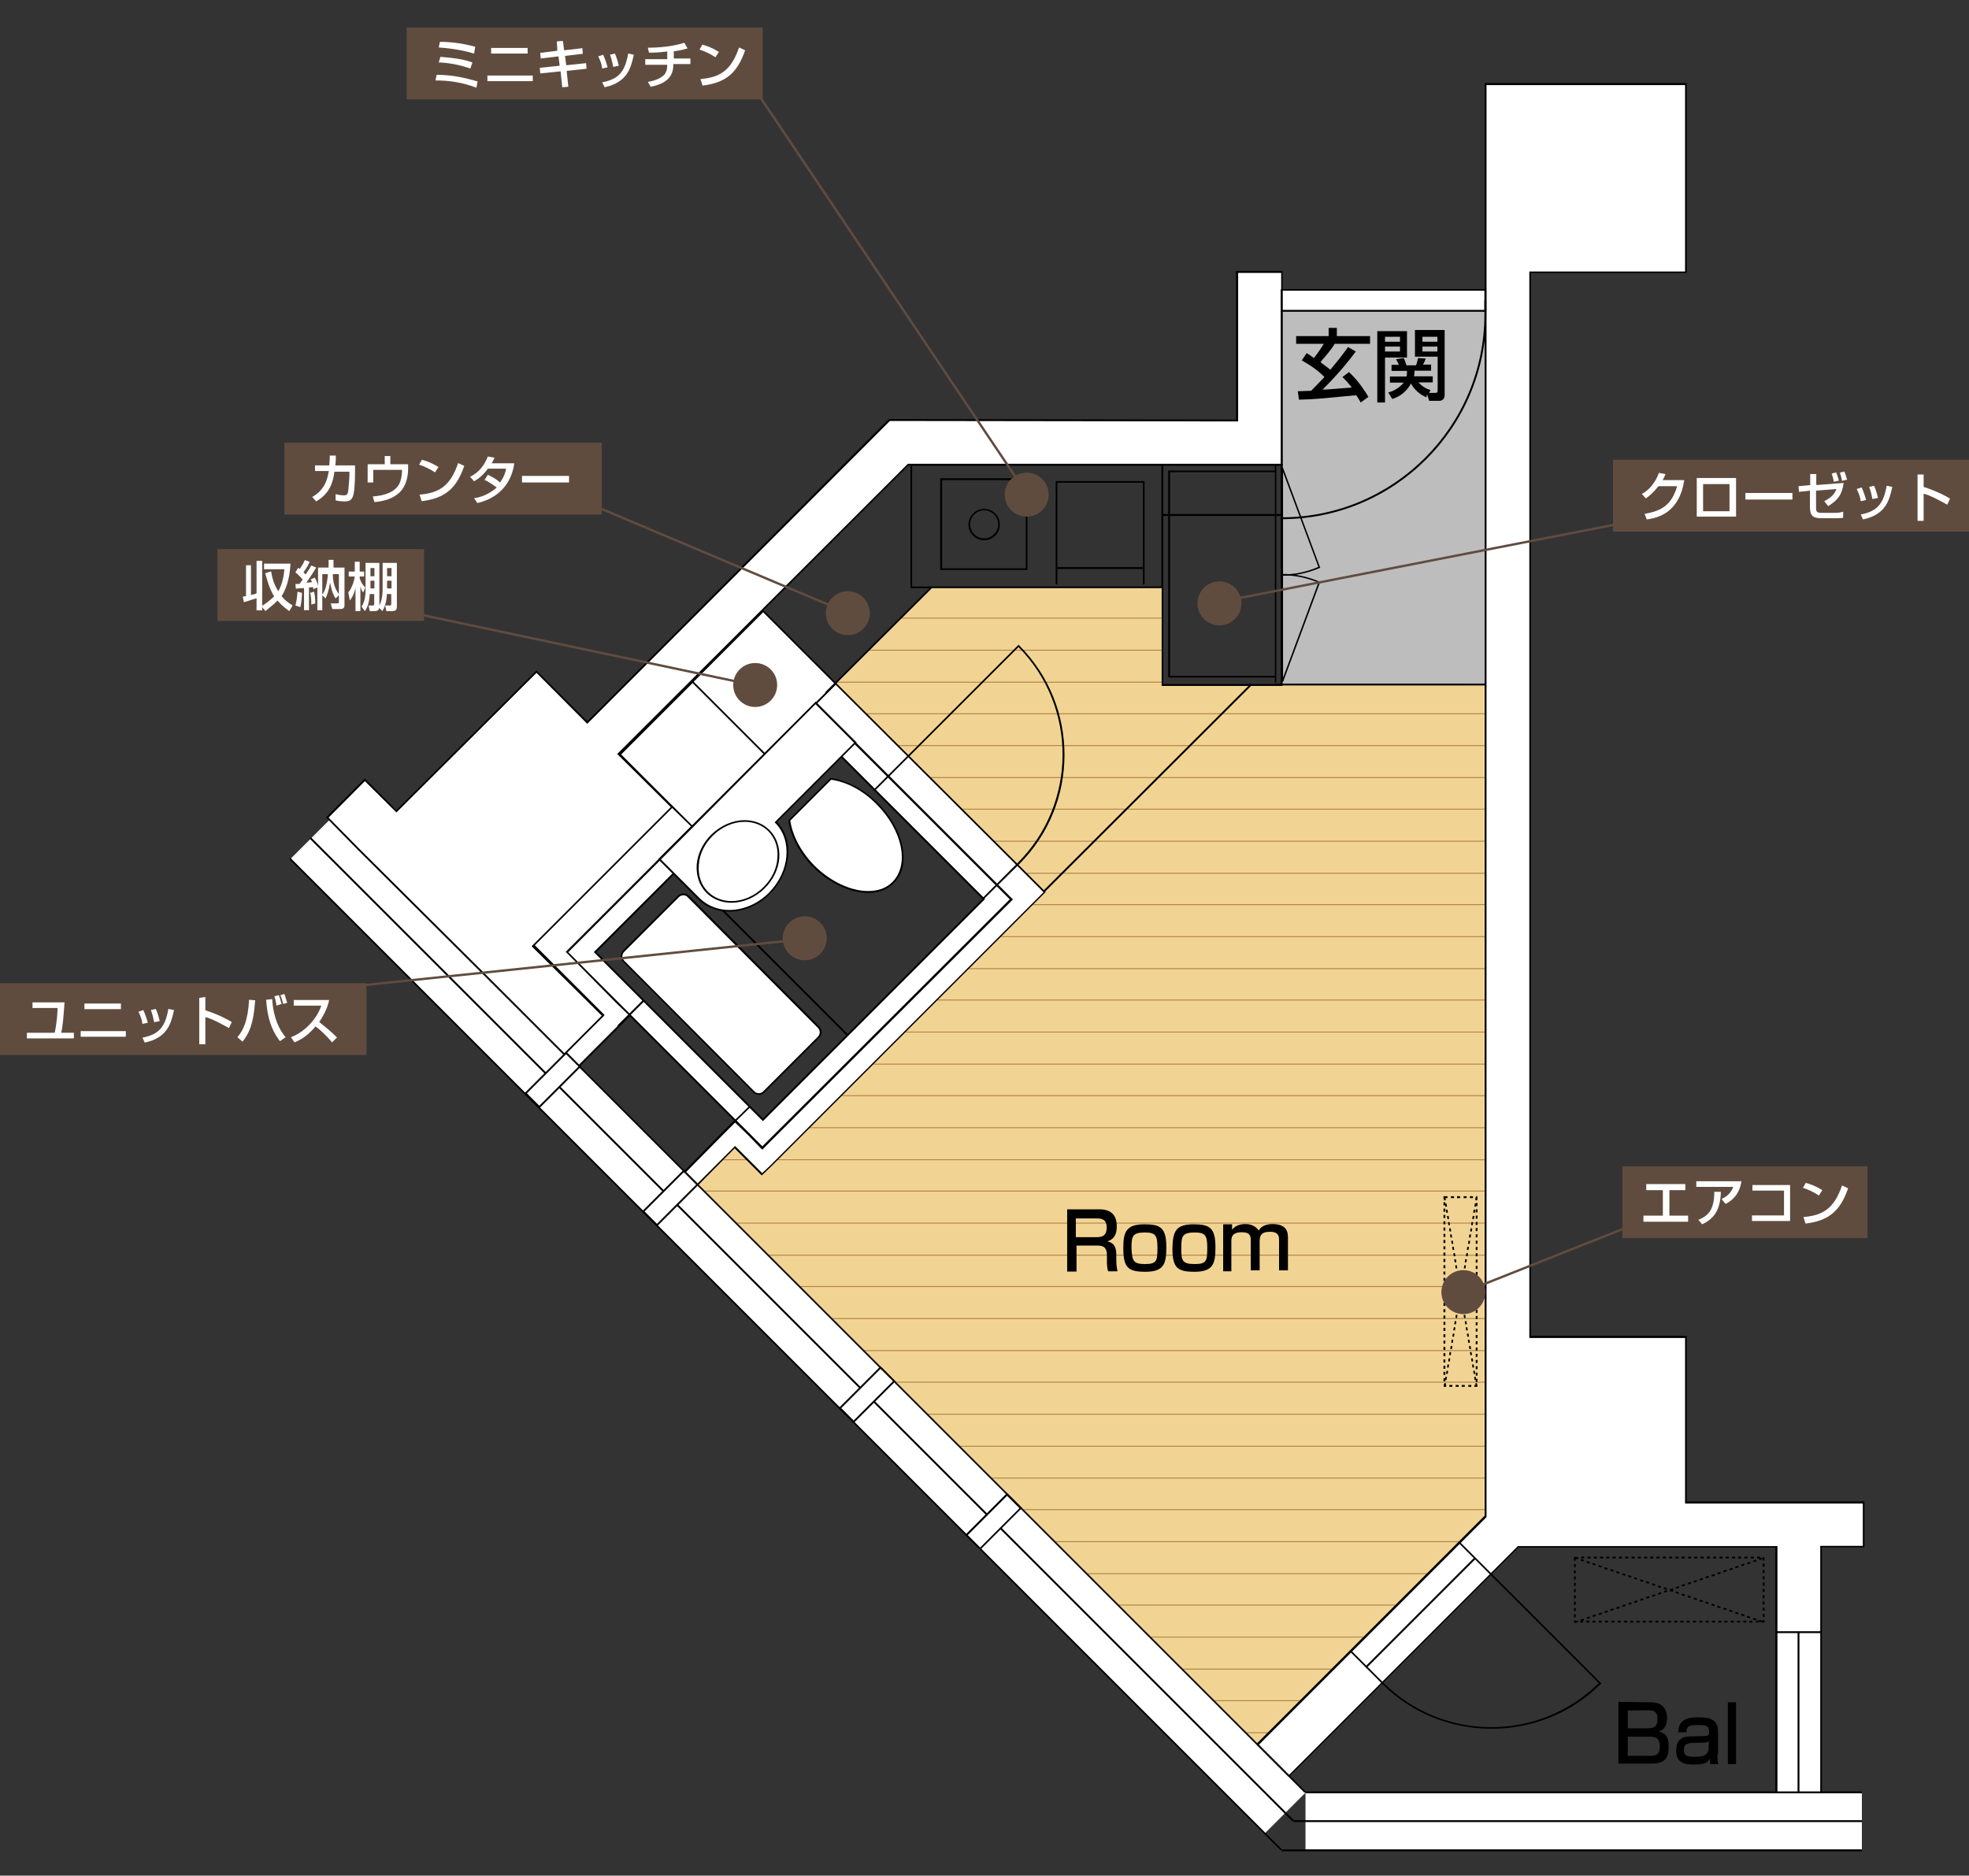
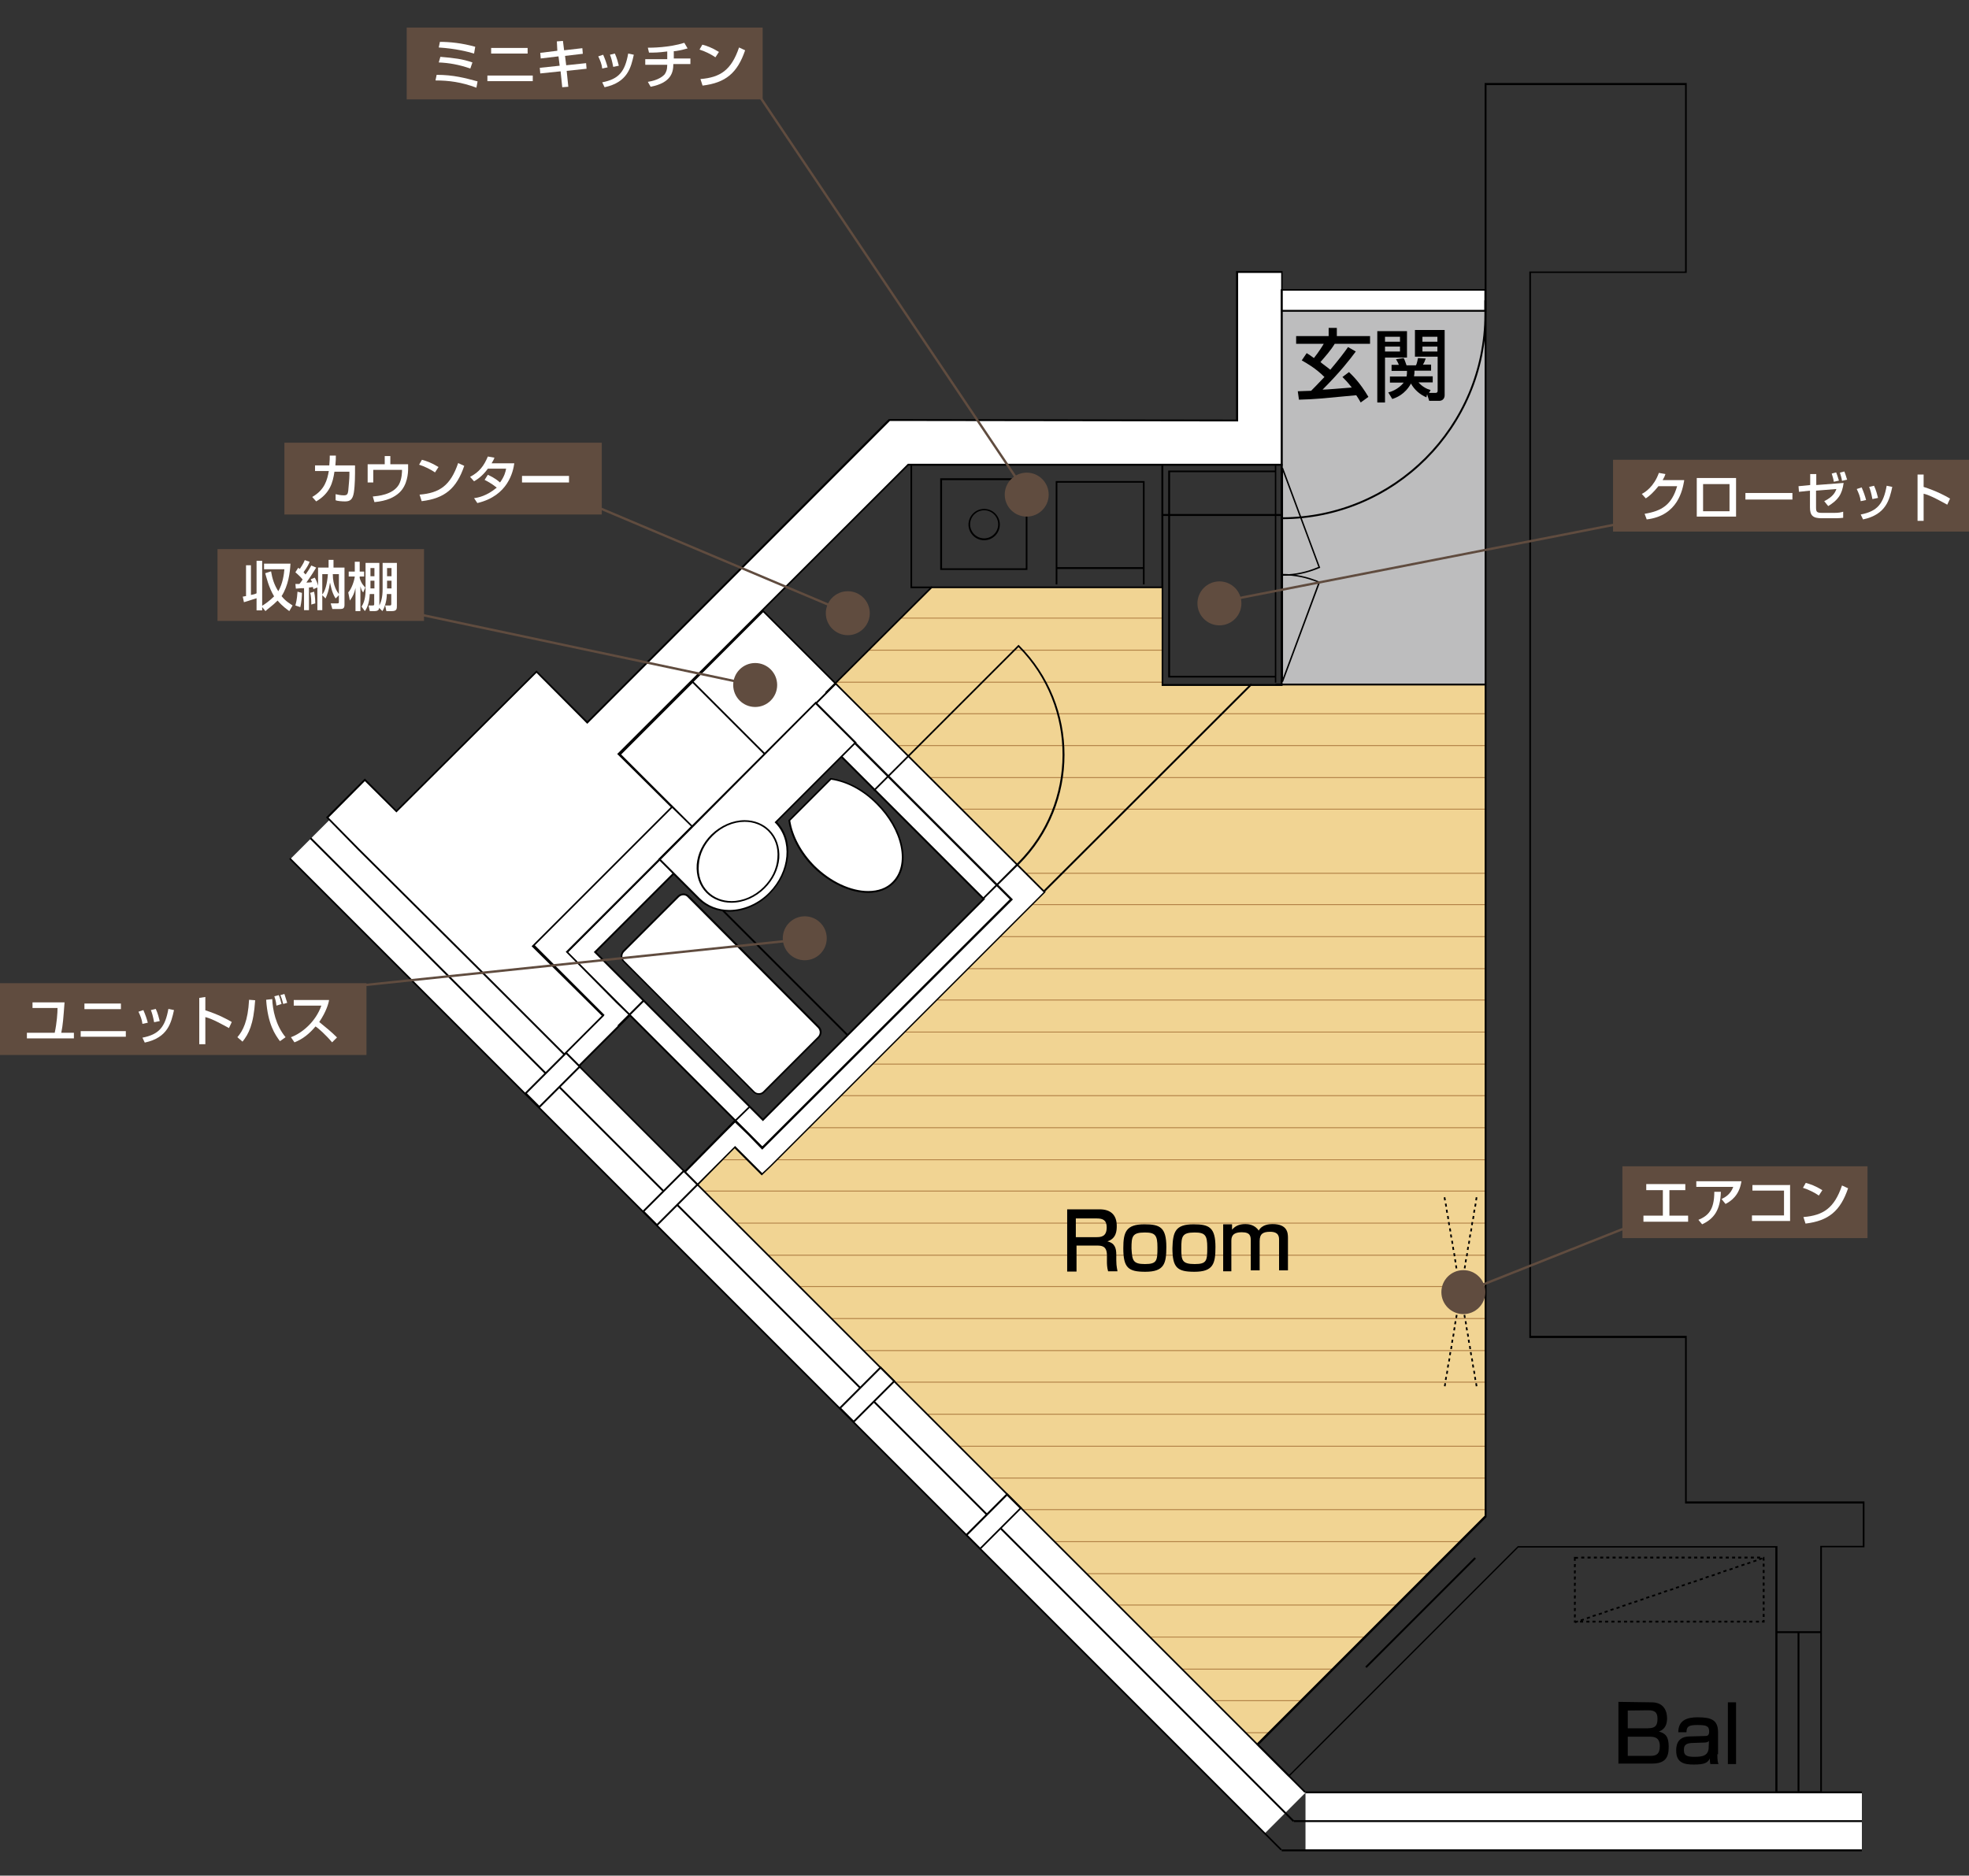
<svg xmlns="http://www.w3.org/2000/svg" xmlns:xlink="http://www.w3.org/1999/xlink" version="1.1" id="図面_x5F_01" x="0px" y="0px" viewBox="0 193.6 841.9 802" enable-background="new 0 193.6 841.9 802" xml:space="preserve">
  <rect x="0" y="193.6" width="841.9" height="802" fill="#333333" stroke="none" />
  <g>
    <g>
      <g>
        <rect x="548" y="326.5" fill="#BDBDBE" width="87.1" height="159.8" />
        <polygon fill="#F1D493" points="357.3,485.8 398.9,444.5 497.1,444.5 497.1,486.3 635.1,486.3 635.1,842 537.7,939.4      298.3,700.1 314.4,684.3 325.9,695.9 446.6,575.2    " />
        <g>
          <g>
            <g>
              <g>
                <defs>
                  <polygon id="SVGID_1_" points="357.3,486 398.9,444.5 497.1,444.5 497.1,486.5 635.1,486.5 635.1,842 537.7,939.7           298.3,700.3 314.4,684.5 325.9,696.1 446.6,575.2         " />
                </defs>
                <clipPath id="SVGID_2_">
                  <use xlink:href="#SVGID_1_" overflow="visible" />
                </clipPath>
                <g clip-path="url(#SVGID_2_)">
                  <rect x="94.6" y="444" fill="#B28247" width="661.8" height="0.4" />
                  <rect x="94.6" y="457.7" fill="#B28247" width="661.8" height="0.4" />
                  <rect x="94.6" y="471.4" fill="#B28247" width="661.8" height="0.4" />
                  <rect x="94.6" y="485.1" fill="#B28247" width="661.8" height="0.4" />
                  <rect x="94.6" y="498.6" fill="#B28247" width="661.8" height="0.4" />
                  <rect x="94.6" y="512.2" fill="#B28247" width="661.8" height="0.4" />
                  <rect x="94.6" y="525.9" fill="#B28247" width="661.8" height="0.4" />
                  <rect x="94.6" y="539.4" fill="#B28247" width="661.8" height="0.4" />
-                   <rect x="94.6" y="553.1" fill="#B28247" width="661.8" height="0.4" />
                  <rect x="94.6" y="566.8" fill="#B28247" width="661.8" height="0.4" />
                  <rect x="94.6" y="580.2" fill="#B28247" width="661.8" height="0.4" />
                  <rect x="94.6" y="593.9" fill="#B28247" width="661.8" height="0.4" />
                  <rect x="94.6" y="607.6" fill="#B28247" width="661.8" height="0.4" />
                  <rect x="94.6" y="621" fill="#B28247" width="661.8" height="0.4" />
                  <rect x="94.6" y="634.7" fill="#B28247" width="661.8" height="0.4" />
                  <rect x="94.6" y="648.4" fill="#B28247" width="661.8" height="0.4" />
                  <rect x="94.6" y="661.9" fill="#B28247" width="661.8" height="0.4" />
                  <rect x="94.6" y="675.6" fill="#B28247" width="661.8" height="0.4" />
                  <rect x="94.6" y="689.3" fill="#B28247" width="661.8" height="0.4" />
                  <rect x="94.6" y="702.7" fill="#B28247" width="661.8" height="0.4" />
                  <rect x="94.6" y="716.4" fill="#B28247" width="661.8" height="0.4" />
                  <rect x="94.6" y="730.1" fill="#B28247" width="661.8" height="0.4" />
                  <rect x="94.6" y="743.5" fill="#B28247" width="661.8" height="0.4" />
                </g>
              </g>
            </g>
          </g>
          <g>
            <g>
              <g>
                <defs>
                  <polygon id="SVGID_3_" points="357.3,486 398.9,444.5 497.1,444.5 497.1,486.5 635.1,486.5 635.1,842 537.7,939.7           298.3,700.3 314.4,684.5 325.9,696.1 446.6,575.2         " />
                </defs>
                <clipPath id="SVGID_4_">
                  <use xlink:href="#SVGID_3_" overflow="visible" />
                </clipPath>
                <g clip-path="url(#SVGID_4_)">
                  <rect x="94.6" y="757.2" fill="#B28247" width="661.8" height="0.4" />
                  <rect x="94.6" y="770.9" fill="#B28247" width="661.8" height="0.4" />
                  <rect x="94.6" y="784.4" fill="#B28247" width="661.8" height="0.4" />
                  <rect x="94.6" y="798.1" fill="#B28247" width="661.8" height="0.4" />
                  <rect x="94.6" y="811.8" fill="#B28247" width="661.8" height="0.4" />
                  <rect x="94.6" y="825.4" fill="#B28247" width="661.8" height="0.4" />
                  <rect x="94.6" y="838.9" fill="#B28247" width="661.8" height="0.4" />
                  <rect x="94.6" y="852.6" fill="#B28247" width="661.8" height="0.4" />
                  <rect x="94.6" y="866.3" fill="#B28247" width="661.8" height="0.4" />
                  <rect x="94.6" y="879.7" fill="#B28247" width="661.8" height="0.4" />
                  <rect x="94.6" y="893.4" fill="#B28247" width="661.8" height="0.4" />
                  <rect x="94.6" y="907.1" fill="#B28247" width="661.8" height="0.4" />
                  <rect x="94.6" y="920.6" fill="#B28247" width="661.8" height="0.4" />
                  <rect x="94.6" y="934.3" fill="#B28247" width="661.8" height="0.4" />
                  <rect x="94.6" y="947.9" fill="#B28247" width="661.8" height="0.4" />
                  <rect x="94.6" y="961.4" fill="#B28247" width="661.8" height="0.4" />
                  <rect x="94.6" y="975.1" fill="#B28247" width="661.8" height="0.4" />
                  <rect x="94.6" y="988.8" fill="#B28247" width="661.8" height="0.4" />
                  <rect x="94.6" y="1002.2" fill="#B28247" width="661.8" height="0.4" />
                  <rect x="94.6" y="1015.9" fill="#B28247" width="661.8" height="0.4" />
                  <rect x="94.6" y="1029.6" fill="#B28247" width="661.8" height="0.4" />
                  <rect x="94.6" y="1043.1" fill="#B28247" width="661.8" height="0.4" />
                </g>
              </g>
            </g>
          </g>
        </g>
        <g>
          <rect x="46.5" y="748.2" transform="matrix(-0.707 -0.707 0.707 -0.707 44.701 1539.388)" fill="#FFFFFF" width="589.3" height="24.5" />
          <rect x="55.3" y="751.2" transform="matrix(-0.707 -0.707 0.707 -0.707 65.753 1530.337)" width="589.3" height="0.7" />
          <rect x="45.8" y="761.6" transform="matrix(-0.707 -0.707 0.707 -0.707 46.744 1543.445)" width="594.5" height="0.8" />
          <rect x="36.3" y="772.3" transform="matrix(-0.707 -0.707 0.707 -0.707 27.25 1556.527)" width="599.6" height="0.7" />
        </g>
        <g>
          <rect x="558.2" y="960" fill="#FFFFFF" width="237.9" height="24.5" />
          <rect x="558.2" y="959.6" width="237.9" height="0.8" />
          <rect x="553.2" y="971.9" width="242.9" height="0.8" />
          <rect x="548" y="984.4" width="248.1" height="0.8" />
        </g>
        <g>
          <rect x="274.4" y="701.6" transform="matrix(0.707 -0.707 0.707 0.707 -415.055 409.346)" fill="#FFFFFF" width="24.5" height="8.3" />
          <path d="M280.9,718l-6.4-6.4l17.9-17.9l6.4,6.4L280.9,718z M275.6,711.6l5.3,5.3l16.8-16.8l-5.3-5.3L275.6,711.6z" />
        </g>
        <g>
          <rect x="358.5" y="785.8" transform="matrix(0.707 -0.707 0.707 0.707 -449.999 493.514)" fill="#FFFFFF" width="24.5" height="8.3" />
          <path d="M365,802.1l-6.4-6.4l17.9-17.9l6.4,6.4L365,802.1z M359.7,795.7l5.3,5.3l16.8-16.8l-5.3-5.3L359.7,795.7z" />
        </g>
        <g>
          <rect x="412.6" y="840" transform="matrix(0.707 -0.707 0.707 0.707 -472.489 547.764)" fill="#FFFFFF" width="24.5" height="8.3" />
          <path d="M419.1,856.3l-6.4-6.4l17.9-17.9l6.4,6.4L419.1,856.3z M413.8,850l5.3,5.3l16.8-16.8l-5.3-5.3L413.8,850z" />
        </g>
        <g>
          <rect x="224" y="651.2" transform="matrix(0.707 -0.707 0.707 0.707 -394.231 359.112)" fill="#FFFFFF" width="24.5" height="8.3" />
          <path d="M230.6,667.5l-6.4-6.4l17.9-17.9l6.4,6.4L230.6,667.5z M225.3,661.1l5.3,5.3l16.8-16.8l-5.3-5.3L225.3,661.1z" />
        </g>
        <rect x="488.5" y="467.3" transform="matrix(-0.707 -0.708 0.708 -0.707 457.049 1255.405)" width="0.8" height="131.2" />
        <g>
-           <polygon fill="#FFFFFF" points="796.8,836.1 720.8,836.1 720.8,765.2 654.3,765.2 654.3,310 720.8,310 720.8,229.5 654.3,229.5       644.8,229.5 635.1,229.5 635.1,842 537.7,939.4 551.1,952.9 649.1,854.9 759.5,854.9 759.5,960 778.6,960 778.6,854.9       796.8,854.9     " />
          <path d="M779,960.3h-19.9v-105H649.2l-98.1,98.1l-14-14l0.3-0.3l97.4-97.4V229.1h86.4v81.2h-66.6v454.5h66.6v70.8h76v19.6H779      V960.3z M759.9,959.6h18.4v-105h18.2v-18.1h-76v-70.8h-66.6v-456h66.6V230h-84.9v612.3l-0.1,0.1l-97.2,97.2l12.9,12.9l97.8-97.8      h111v104.9H759.9z" />
        </g>
        <g>
          <path fill="#FFFFFF" d="M327.1,516l-30.9-30.9L265,516.3l30.9,30.9l-53.6,53.6l3.1,3.1l3.1,3.1l71.8,71.8l5.9,5.9l5.9-5.9      l94.4-94.4l5.9-5.9l-5.9-5.9l-71.8-71.9l-3.1-3.1l-3.1-3.1L327.1,516z M420.6,578.1l-94.4,94.4l-71.8-71.8l48.1-48.1l30.7-30.7      l15.6-15.6L420.6,578.1z" />
          <path d="M326.2,685.1l-6.2-6.2l-78.2-78.2l0.3-0.3l53.3-53.3l-30.9-30.9l31.7-31.7l30.9,30.9l21.5-21.5l6.4,6.4l77.9,77.9      l-6.2,6.2L326.2,685.1z M242.9,600.7l83.3,83.3l105.7-105.7L348.6,495l-21.5,21.5l-30.9-30.9l-30.6,30.6l30.9,30.9l-0.3,0.3      L242.9,600.7z M326.2,673l-0.3-0.3l-72-72l0.3-0.3l94.7-94.7l0.3,0.3l72,72l-0.3,0.3L326.2,673z M255,600.7l71.2,71.2l93.9-93.9      l-71.2-71.2L255,600.7z" />
        </g>
        <g>
          <polygon fill="#FFFFFF" points="348.8,494.3 432.6,578.1 325.9,684.5 320,678.4 314.4,673 314.4,673 309,678.4 309,678.4       292.9,694.7 298.3,700.1 314.4,684.1 325.9,695.6 329.5,692.3 331.6,690.2 438.1,583.7 446.8,575 441.1,569.3 357.3,485.8           " />
          <path d="M298.3,700.6l-6-6l16.3-16.6l5.7-5.7l5.9,5.7l5.6,5.9L431.9,578l-83.8-83.8l9-9l0.3,0.3l83.8,83.6l5.9,5.9l-9,9      L329.5,692.6l-3.8,3.6l-11.6-11.6L298.3,700.6z M293.4,694.7l4.9,4.9l16-16l11.6,11.6l3.3-3.1l117-117l-5.4-5.4l-83.5-83.3l-8,8      l83.8,83.8l-107.2,107l-6.2-6.4l-5.4-5.2l-5.2,5.2L293.4,694.7z" />
        </g>
        <g>
          <polygon fill="#FFFFFF" points="233.4,591.8 227.8,597.4 258,627.6 241.9,643.7 247.6,649.4 269.3,627.6 269.3,627.6       263.6,622.2 242.4,600.7 296,547.2 287,538.2     " />
          <path d="M247.6,649.9l-6.2-6.2l16-16l-30.2-30.2l5.9-5.9l53.9-53.9l9.5,9.5l-0.3,0.3l-53.3,53.3l21,21.2l5.9,5.7L247.6,649.9z       M242.5,643.7l5.1,5.1l21.2-21.2l-5.4-5.2l-21.5-21.8l53.6-53.6l-8.5-8.3l-58.7,58.7l30.2,30.2L242.5,643.7z" />
        </g>
        <g>
          <rect x="305.3" y="463.5" transform="matrix(-0.707 0.707 -0.707 -0.707 900.834 597.734)" fill="#FFFFFF" width="42.7" height="43.9" />
          <path d="M327.1,516.6L295.5,485l30.7-30.7l31.6,31.6L327.1,516.6z M296.6,485.1l30.5,30.5l29.7-29.7l-30.5-30.5L296.6,485.1z" />
        </g>
        <g>
          <path fill="#FFFFFF" d="M350,632.8c1.2,1.2,1.2,3.1,0,4.2l-23.4,23.4c-1.2,1.2-3.1,1.2-4.2,0l-55.7-55.9c-1.2-1.2-1.2-3.1,0-4.2      l23.4-23.4c1.2-1.2,3.1-1.2,4.2,0L350,632.8z" />
          <path d="M324.5,661.7c-0.9,0-1.7-0.4-2.4-1l-55.7-55.9c-0.6-0.6-1-1.5-1-2.4c0-0.9,0.4-1.7,1-2.4l23.4-23.4      c1.3-1.3,3.5-1.3,4.8,0l55.7,55.9c0.6,0.6,1,1.5,1,2.4c0,0.9-0.4,1.7-1,2.4l-23.4,23.4C326.3,661.4,325.4,661.7,324.5,661.7z       M292.2,576.4c-0.7,0-1.4,0.3-1.9,0.8l-23.4,23.4c-0.5,0.5-0.8,1.2-0.8,1.9c0,0.7,0.3,1.4,0.8,1.9l55.7,55.9c1,1,2.7,1,3.7,0      l23.4-23.4c0.5-0.5,0.8-1.2,0.8-1.9c0-0.7-0.3-1.4-0.8-1.9L294,577.2C293.6,576.7,292.9,576.4,292.2,576.4z" />
        </g>
        <rect x="275.9" y="599.8" transform="matrix(-0.707 -0.707 0.707 -0.707 133.144 1255.65)" width="101.5" height="0.8" />
        <g>
          <polygon fill="#FFFFFF" points="380.2,373.2 251.1,502.6 229.4,480.8 169.5,540.6 156,527.1 140,543.2 153.4,556.8 210.3,613.5       241.2,644.4 257.7,627.9 227.8,598.1 287.2,538.7 264.3,516 388.3,392.3 548,392.3 548,310 548,310 528.9,310 528.9,310       528.9,373.5 380.9,373.2     " />
          <path d="M241.2,644.9L210,613.7l-56.9-56.6l-13.7-14l16.6-16.6l13.5,13.5l59.9-59.7l21.7,21.7L380,372.8h0.9l147.6,0.2v-63.5      h19.9v83.2h-160L264.9,516l22.9,22.7l-59.5,59.5l30,29.7L241.2,644.9z M140.5,543.2l13.2,13.4l56.9,56.6l30.7,30.7l16-16      l-30-29.7l0.3-0.3l59.2-59.2L263.9,516l0.3-0.3l124-123.8h159.6v-81.6h-18.4v63.5H529l-148.5-0.2L251.1,503.1l-0.3-0.3      l-21.4-21.5L169.5,541L156,527.6L140.5,543.2z" />
        </g>
        <path d="M497.4,445.1H389.3V392h108.1V445.1z M390,444.4h106.6v-51.7H390V444.4z" />
        <path d="M548.4,414.2h-51.7V392h51.7V414.2z M497.4,413.4h50.2v-20.7h-50.2L497.4,413.4L497.4,413.4z" />
        <path d="M548.4,486.9h-51.7v-73.4h51.7V486.9z M497.4,486.1h50.2v-71.9h-50.2L497.4,486.1L497.4,486.1z" />
        <g>
          <rect x="548" y="317.5" fill="#FFFFFF" width="87.1" height="9" />
          <path d="M635.5,326.9h-87.8v-9.7h87.8V326.9z M548.4,326.1h86.3v-8.2h-86.3V326.1z" />
        </g>
        <g>
          <path d="M754.5,887.4h-1.1v-0.8h0.3v-0.3h0.8V887.4z M752.1,887.4h-1.3v-0.8h1.3V887.4z M749.4,887.4H748v-0.8h1.3v0.8H749.4z       M746.7,887.4h-1.3v-0.8h1.3V887.4z M744,887.4h-1.3v-0.8h1.3V887.4z M741.3,887.4H740v-0.8h1.3V887.4z M738.6,887.4h-1.3v-0.8      h1.3V887.4z M736,887.4h-1.3v-0.8h1.3V887.4z M733.3,887.4H732v-0.8h1.3V887.4z M730.6,887.4h-1.3v-0.8h1.3V887.4z M727.9,887.4      h-1.3v-0.8h1.3V887.4z M725.2,887.4h-1.3v-0.8h1.3V887.4z M722.5,887.4h-1.3v-0.8h1.3V887.4z M719.8,887.4h-1.3v-0.8h1.3V887.4z       M717.2,887.4h-1.3v-0.8h1.3V887.4z M714.5,887.4h-1.3v-0.8h1.3V887.4z M711.8,887.4h-1.3v-0.8h1.3V887.4z M709.1,887.4h-1.3      v-0.8h1.3V887.4z M706.4,887.4h-1.3v-0.8h1.3V887.4z M703.7,887.4h-1.3v-0.8h1.3V887.4z M701,887.4h-1.3v-0.8h1.3V887.4z       M698.4,887.4H697v-0.8h1.3v0.8H698.4z M695.7,887.4h-1.3v-0.8h1.3V887.4z M693,887.4h-1.3v-0.8h1.3V887.4z M690.3,887.4H689      v-0.8h1.3V887.4z M687.6,887.4h-1.3v-0.8h1.3V887.4z M684.9,887.4h-1.3v-0.8h1.3V887.4z M682.2,887.4h-1.3v-0.8h1.3V887.4z       M679.6,887.4h-1.3v-0.8h1.3V887.4z M676.9,887.4h-1.3v-0.8h1.3V887.4z M674.2,887.4H673v-0.9h0.8v0.2h0.4V887.4z M673.7,885.2      H673v-1.3h0.8L673.7,885.2L673.7,885.2z M754.5,885h-0.8v-1.3h0.8V885z M673.7,882.5H673v-1.3h0.8L673.7,882.5L673.7,882.5z       M754.5,882.3h-0.8V881h0.8V882.3z M673.7,879.8H673v-1.3h0.8L673.7,879.8L673.7,879.8z M754.5,879.7h-0.8v-1.3h0.8V879.7z       M673.7,877.1H673v-1.3h0.8L673.7,877.1L673.7,877.1z M754.5,877h-0.8v-1.3h0.8V877z M673.7,874.4H673v-1.3h0.8L673.7,874.4      L673.7,874.4z M754.5,874.3h-0.8V873h0.8V874.3z M673.7,871.7H673v-1.3h0.8L673.7,871.7L673.7,871.7z M754.5,871.6h-0.8v-1.3      h0.8V871.6z M673.7,869H673v-1.3h0.8L673.7,869L673.7,869z M754.5,868.9h-0.8v-1.3h0.8V868.9z M673.7,866.4H673v-1.3h0.8      L673.7,866.4L673.7,866.4z M754.5,866.2h-0.8v-1.3h0.8V866.2z M673.7,863.7H673v-1.3h0.8L673.7,863.7L673.7,863.7z M754.5,863.5      h-0.8v-1.3h0.8V863.5z M673.7,861H673v-1.7h1.7v0.8h-1V861z M754.5,860.9h-0.8v-1.2h0.2v-0.4h0.5L754.5,860.9L754.5,860.9z       M752.6,860h-1.3v-0.8h1.3V860z M749.9,860h-1.3v-0.8h1.3V860z M747.2,860h-1.3v-0.8h1.3V860z M744.5,860h-1.3v-0.8h1.3V860z       M741.9,860h-1.3v-0.8h1.3V860z M739.2,860h-1.3v-0.8h1.3V860z M736.5,860h-1.3v-0.8h1.3V860z M733.8,860h-1.3v-0.8h1.3V860z       M731.1,860h-1.3v-0.8h1.3V860z M728.4,860h-1.3v-0.8h1.3V860z M725.7,860h-1.3v-0.8h1.3V860z M723.1,860h-1.3v-0.8h1.3V860z       M720.4,860H719v-0.8h1.3v0.8H720.4z M717.7,860h-1.3v-0.8h1.3V860z M715,860h-1.3v-0.8h1.3V860z M712.3,860H711v-0.8h1.3V860z       M709.6,860h-1.3v-0.8h1.3V860z M706.9,860h-1.3v-0.8h1.3V860z M704.3,860H703v-0.8h1.3V860z M701.6,860h-1.3v-0.8h1.3V860z       M698.9,860h-1.3v-0.8h1.3V860z M696.2,860h-1.3v-0.8h1.3V860z M693.5,860h-1.3v-0.8h1.3V860z M690.8,860h-1.3v-0.8h1.3V860z       M688.1,860h-1.3v-0.8h1.3V860z M685.5,860h-1.3v-0.8h1.3V860z M682.8,860h-1.3v-0.8h1.3V860z M680.1,860h-1.3v-0.8h1.3V860z       M677.4,860h-1.3v-0.8h1.3V860z" />
-           <path d="M753.3,887.3l-1.3-0.4l0.2-0.7l1.3,0.4L753.3,887.3z M750.8,886.5l-1.3-0.4l0.2-0.7l1.3,0.4L750.8,886.5z M748.2,885.6      l-1.3-0.4l0.2-0.7l1.3,0.4L748.2,885.6z M745.7,884.7l-1.3-0.4l0.2-0.7l1.3,0.4L745.7,884.7z M743.2,883.9l-1.3-0.4l0.2-0.7      l1.3,0.4L743.2,883.9z M740.6,883l-1.3-0.4l0.2-0.7l1.3,0.4L740.6,883z M738.1,882.1l-1.3-0.4l0.2-0.7l1.3,0.4L738.1,882.1z       M735.5,881.3l-1.3-0.4l0.2-0.7l1.3,0.4L735.5,881.3z M733,880.4l-1.3-0.4l0.2-0.7l1.3,0.4L733,880.4z M730.4,879.5l-1.3-0.4      l0.2-0.7l1.3,0.4L730.4,879.5z M727.9,878.7l-1.3-0.4l0.2-0.7l1.3,0.4L727.9,878.7z M725.4,877.8l-1.3-0.4l0.2-0.7l1.3,0.4      L725.4,877.8z M722.8,876.9l-1.3-0.4l0.2-0.7l1.3,0.4L722.8,876.9z M720.3,876.1l-1.3-0.4l0.2-0.7l1.3,0.4L720.3,876.1z       M717.7,875.2l-1.3-0.4l0.2-0.7l1.3,0.4L717.7,875.2z M715.2,874.3l-1.3-0.4l0.2-0.7l1.3,0.4L715.2,874.3z M712.6,873.4      l-1.3-0.4l0.2-0.7l1.3,0.4L712.6,873.4z M710.1,872.6l-1.3-0.4l0.2-0.7l1.3,0.4L710.1,872.6z M707.6,871.7l-1.3-0.4l0.2-0.7      l1.3,0.4L707.6,871.7z M705,870.8l-1.3-0.4l0.2-0.7l1.3,0.4L705,870.8z M702.5,870l-1.3-0.4l0.2-0.7l1.3,0.4L702.5,870z       M699.9,869.1l-1.3-0.4l0.2-0.7l1.3,0.4L699.9,869.1z M697.4,868.2l-1.3-0.4l0.2-0.7l1.3,0.4L697.4,868.2z M694.9,867.4      l-1.3-0.4l0.2-0.7l1.3,0.4L694.9,867.4z M692.3,866.5l-1.3-0.4l0.2-0.7l1.3,0.4L692.3,866.5z M689.8,865.6l-1.3-0.4l0.2-0.7      l1.3,0.4L689.8,865.6z M687.2,864.8l-1.3-0.4l0.2-0.7l1.3,0.4L687.2,864.8z M684.7,863.9l-1.3-0.4l0.2-0.7l1.3,0.4L684.7,863.9z       M682.1,863l-1.3-0.4l0.2-0.7l1.3,0.4L682.1,863z M679.6,862.2l-1.3-0.4l0.2-0.7l1.3,0.4L679.6,862.2z M677.1,861.3l-1.3-0.4      l0.2-0.7l1.3,0.4L677.1,861.3z M674.5,860.4l-1.3-0.4l0.2-0.7l1.3,0.4L674.5,860.4z" />
          <path d="M673.5,887.6l-0.2-0.7l1.3-0.4l0.2,0.7L673.5,887.6z M676,886.8l-0.2-0.7l1.3-0.4l0.2,0.7L676,886.8z M678.6,885.9      l-0.2-0.7l1.3-0.4l0.2,0.7L678.6,885.9z M681.1,885l-0.2-0.7l1.3-0.4l0.2,0.7L681.1,885z M683.7,884.2l-0.2-0.7l1.3-0.4l0.2,0.7      L683.7,884.2z M686.2,883.3l-0.2-0.7l1.3-0.4l0.2,0.7L686.2,883.3z M688.7,882.4l-0.2-0.7l1.3-0.4l0.2,0.7L688.7,882.4z       M691.3,881.6l-0.2-0.7l1.3-0.4l0.2,0.7L691.3,881.6z M693.8,880.7l-0.2-0.7l1.3-0.4l0.2,0.7L693.8,880.7z M696.4,879.8      l-0.2-0.7l1.3-0.4l0.2,0.7L696.4,879.8z M698.9,879l-0.2-0.7l1.3-0.4l0.2,0.7L698.9,879z M701.5,878.1l-0.2-0.7l1.3-0.4l0.2,0.7      L701.5,878.1z M704,877.2l-0.2-0.7l1.3-0.4l0.2,0.7L704,877.2z M706.5,876.4l-0.2-0.7l1.3-0.4l0.2,0.7L706.5,876.4z       M709.1,875.5l-0.2-0.7l1.3-0.4l0.2,0.7L709.1,875.5z M711.6,874.6l-0.2-0.7l1.3-0.4l0.2,0.7L711.6,874.6z M714.2,873.8      l-0.2-0.7l1.3-0.4l0.2,0.7L714.2,873.8z M716.7,872.9l-0.2-0.7l1.3-0.4l0.2,0.7L716.7,872.9z M719.2,872l-0.2-0.7l1.3-0.4      l0.2,0.7L719.2,872z M721.8,871.1l-0.2-0.7l1.3-0.4l0.2,0.7L721.8,871.1z M724.3,870.3l-0.2-0.7l1.3-0.4l0.2,0.7L724.3,870.3z       M726.9,869.4l-0.2-0.7l1.3-0.4l0.2,0.7L726.9,869.4z M729.4,868.5l-0.2-0.7l1.3-0.4l0.2,0.7L729.4,868.5z M732,867.7l-0.2-0.7      l1.3-0.4l0.2,0.7L732,867.7z M734.5,866.8l-0.2-0.7l1.3-0.4l0.2,0.7L734.5,866.8z M737,865.9l-0.2-0.7l1.3-0.4l0.2,0.7      L737,865.9z M739.6,865.1l-0.2-0.7l1.3-0.4l0.2,0.7L739.6,865.1z M742.1,864.2l-0.2-0.7l1.3-0.4l0.2,0.7L742.1,864.2z       M744.7,863.3l-0.2-0.7l1.3-0.4l0.2,0.7L744.7,863.3z M747.2,862.5l-0.2-0.7l1.3-0.4l0.2,0.7L747.2,862.5z M749.8,861.6      l-0.2-0.7l1.3-0.4l0.2,0.7L749.8,861.6z M752.3,860.7l-0.2-0.7l1.3-0.4l0.2,0.7L752.3,860.7z" />
        </g>
        <g>
-           <path d="M631.7,786.6h-1.3v-0.8h1.3V786.6z M629.1,786.6h-1.3v-0.8h1.3V786.6z M626.4,786.6H625v-0.8h1.3v0.8H626.4z       M623.7,786.6h-1.3v-0.8h1.3V786.6z M621,786.6h-1.3v-0.8h1.3V786.6z M618.3,786.6h-1v-1.1h0.8v0.3h0.3L618.3,786.6L618.3,786.6      z M631.7,784.5H631v-1.3h0.8L631.7,784.5L631.7,784.5z M618,784.2h-0.8v-1.3h0.8V784.2z M631.7,781.8H631v-1.3h0.8L631.7,781.8      L631.7,781.8z M618,781.5h-0.8v-1.3h0.8V781.5z M631.7,779.1H631v-1.3h0.8L631.7,779.1L631.7,779.1z M618,778.9h-0.8v-1.3h0.8      V778.9z M631.7,776.4H631v-1.3h0.8L631.7,776.4L631.7,776.4z M618,776.2h-0.8v-1.3h0.8V776.2z M631.7,773.8H631v-1.3h0.8      L631.7,773.8L631.7,773.8z M618,773.5h-0.8v-1.3h0.8V773.5z M631.7,771.1H631v-1.3h0.8L631.7,771.1L631.7,771.1z M618,770.8      h-0.8v-1.3h0.8V770.8z M631.7,768.4H631v-1.3h0.8L631.7,768.4L631.7,768.4z M618,768.1h-0.8v-1.3h0.8V768.1z M631.7,765.7H631      v-1.3h0.8L631.7,765.7L631.7,765.7z M618,765.4h-0.8v-1.3h0.8V765.4z M631.7,763H631v-1.3h0.8L631.7,763L631.7,763z M618,762.7      h-0.8v-1.3h0.8V762.7z M631.7,760.3H631V759h0.8L631.7,760.3L631.7,760.3z M618,760.1h-0.8v-1.3h0.8V760.1z M631.7,757.6H631      v-1.3h0.8L631.7,757.6L631.7,757.6z M618,757.4h-0.8v-1.3h0.8V757.4z M631.7,755H631v-1.3h0.8L631.7,755L631.7,755z M618,754.7      h-0.8v-1.3h0.8V754.7z M631.7,752.3H631V751h0.8L631.7,752.3L631.7,752.3z M618,752h-0.8v-1.3h0.8V752z M631.7,749.6H631v-1.3      h0.8L631.7,749.6L631.7,749.6z M618,749.3h-0.8V748h0.8V749.3z M631.7,746.9H631v-1.3h0.8L631.7,746.9L631.7,746.9z M618,746.6      h-0.8v-1.3h0.8V746.6z M631.7,744.2H631v-1.3h0.8L631.7,744.2L631.7,744.2z M618,743.9h-0.8v-1.3h0.8V743.9z M631.7,741.5H631      v-1.3h0.8L631.7,741.5L631.7,741.5z M618,741.3h-0.8V740h0.8V741.3z M631.7,738.8H631v-1.3h0.8L631.7,738.8L631.7,738.8z       M618,738.6h-0.8v-1.3h0.8V738.6z M631.7,736.2H631v-1.3h0.8L631.7,736.2L631.7,736.2z M618,735.9h-0.8v-1.3h0.8V735.9z       M631.7,733.5H631v-1.3h0.8L631.7,733.5L631.7,733.5z M618,733.2h-0.8v-1.3h0.8V733.2z M631.7,730.8H631v-1.3h0.8L631.7,730.8      L631.7,730.8z M618,730.5h-0.8v-1.3h0.8V730.5z M631.7,728.1H631v-1.3h0.8L631.7,728.1L631.7,728.1z M618,727.8h-0.8v-1.3h0.8      V727.8z M631.7,725.4H631v-1.3h0.8L631.7,725.4L631.7,725.4z M618,725.1h-0.8v-1.3h0.8V725.1z M631.7,722.7H631v-1.3h0.8      L631.7,722.7L631.7,722.7z M618,722.5h-0.8v-1.3h0.8V722.5z M631.7,720H631v-1.3h0.8L631.7,720L631.7,720z M618,719.8h-0.8v-1.3      h0.8V719.8z M631.7,717.4H631v-1.3h0.8L631.7,717.4L631.7,717.4z M618,717.1h-0.8v-1.3h0.8V717.1z M631.7,714.7H631v-1.3h0.8      L631.7,714.7L631.7,714.7z M618,714.4h-0.8v-1.3h0.8V714.4z M631.7,712H631v-1.3h0.8L631.7,712L631.7,712z M618,711.7h-0.8v-1.3      h0.8V711.7z M631.7,709.3H631V708h0.8L631.7,709.3L631.7,709.3z M618,709h-0.8v-1.3h0.8V709z M631.7,706.6H631v-1.1h0.1v-0.4      h0.6L631.7,706.6L631.7,706.6z M618,706.3h-0.8v-1.2h1.7v0.8h-1L618,706.3L618,706.3z M629.8,705.9h-1.3v-0.8h1.3V705.9z       M627.1,705.9h-1.3v-0.8h1.3V705.9z M624.4,705.9H623v-0.8h1.3v0.8H624.4z M621.7,705.9h-1.3v-0.8h1.3V705.9z" />
          <path d="M618.1,786.4l-0.7-0.1l0.2-1.3l0.7,0.1L618.1,786.4z M618.5,783.7l-0.7-0.1l0.2-1.3l0.7,0.1L618.5,783.7z M619,781.1      l-0.7-0.1l0.2-1.3l0.7,0.1L619,781.1z M619.4,778.4l-0.7-0.1l0.2-1.3l0.7,0.1L619.4,778.4z M619.9,775.8l-0.7-0.1l0.2-1.3      l0.7,0.1L619.9,775.8z M620.3,773.1l-0.7-0.1l0.2-1.3l0.7,0.1L620.3,773.1z M620.8,770.5l-0.7-0.1l0.2-1.3l0.7,0.1L620.8,770.5z       M621.2,767.8l-0.7-0.1l0.2-1.3l0.7,0.1L621.2,767.8z M621.7,765.2l-0.7-0.1l0.2-1.3l0.7,0.1L621.7,765.2z M622.1,762.5      l-0.7-0.1l0.2-1.3l0.7,0.1L622.1,762.5z M622.5,759.9l-0.7-0.1l0.2-1.3l0.7,0.1L622.5,759.9z M623,757.2l-0.7-0.1l0.2-1.3      l0.7,0.1L623,757.2z M623.4,754.6l-0.7-0.1l0.2-1.3l0.7,0.1L623.4,754.6z M623.9,751.9l-0.7-0.1l0.2-1.3l0.7,0.1L623.9,751.9z       M624.3,749.3l-0.7-0.1l0.2-1.3l0.7,0.1L624.3,749.3z M624.8,746.6l-0.7-0.1l0.2-1.3l0.7,0.1L624.8,746.6z M625.2,744l-0.7-0.1      l0.2-1.3l0.7,0.1L625.2,744z M625.7,741.3l-0.7-0.1l0.2-1.3l0.7,0.1L625.7,741.3z M626.1,738.7l-0.7-0.1l0.2-1.3l0.7,0.1      L626.1,738.7z M626.6,736l-0.7-0.1l0.2-1.3l0.7,0.1L626.6,736z M627,733.4l-0.7-0.1l0.2-1.3l0.7,0.1L627,733.4z M627.5,730.8      l-0.7-0.1l0.2-1.3l0.7,0.1L627.5,730.8z M627.9,728.1l-0.7-0.1l0.2-1.3l0.7,0.1L627.9,728.1z M628.4,725.5l-0.7-0.1l0.2-1.3      l0.7,0.1L628.4,725.5z M628.8,722.8l-0.7-0.1l0.2-1.3l0.7,0.1L628.8,722.8z M629.3,720.2l-0.7-0.1l0.2-1.3l0.7,0.1L629.3,720.2z       M629.7,717.5l-0.7-0.1l0.2-1.3l0.7,0.1L629.7,717.5z M630.2,714.9l-0.7-0.1l0.2-1.3l0.7,0.1L630.2,714.9z M630.6,712.2      l-0.7-0.1l0.2-1.3l0.7,0.1L630.6,712.2z M631.1,709.6l-0.7-0.1l0.2-1.3l0.7,0.1L631.1,709.6z M631.5,706.9l-0.7-0.1l0.2-1.3      l0.7,0.1L631.5,706.9z" />
          <path d="M631,786.4l-0.2-1.3l0.7-0.1l0.2,1.3L631,786.4z M630.5,783.7l-0.2-1.3l0.7-0.1l0.2,1.3L630.5,783.7z M630.1,781.1      l-0.2-1.3l0.7-0.1l0.2,1.3L630.1,781.1z M629.6,778.4l-0.2-1.3l0.7-0.1l0.2,1.3L629.6,778.4z M629.2,775.8l-0.2-1.3l0.7-0.1      l0.2,1.3L629.2,775.8z M628.7,773.1l-0.2-1.3l0.7-0.1l0.2,1.3L628.7,773.1z M628.3,770.5l-0.2-1.3l0.7-0.1l0.2,1.3L628.3,770.5z       M627.8,767.8l-0.2-1.3l0.7-0.1l0.2,1.3L627.8,767.8z M627.4,765.2l-0.2-1.3l0.7-0.1l0.2,1.3L627.4,765.2z M626.9,762.5      l-0.2-1.3l0.7-0.1l0.2,1.3L626.9,762.5z M626.5,759.9l-0.2-1.3l0.7-0.1l0.2,1.3L626.5,759.9z M626,757.2l-0.2-1.3l0.7-0.1      l0.2,1.3L626,757.2z M625.6,754.6l-0.2-1.3l0.7-0.1l0.2,1.3L625.6,754.6z M625.1,751.9l-0.2-1.3l0.7-0.1l0.2,1.3L625.1,751.9z       M624.7,749.3l-0.2-1.3l0.7-0.1l0.2,1.3L624.7,749.3z M624.2,746.6l-0.2-1.3l0.7-0.1l0.2,1.3L624.2,746.6z M623.8,744l-0.2-1.3      l0.7-0.1l0.2,1.3L623.8,744z M623.3,741.3l-0.2-1.3l0.7-0.1l0.2,1.3L623.3,741.3z M622.9,738.7l-0.2-1.3l0.7-0.1l0.2,1.3      L622.9,738.7z M622.4,736l-0.2-1.3l0.7-0.1l0.2,1.3L622.4,736z M622,733.4l-0.2-1.3l0.7-0.1l0.2,1.3L622,733.4z M621.6,730.8      l-0.2-1.3l0.7-0.1l0.2,1.3L621.6,730.8z M621.1,728.1l-0.2-1.3l0.7-0.1l0.2,1.3L621.1,728.1z M620.7,725.5l-0.2-1.3l0.7-0.1      l0.2,1.3L620.7,725.5z M620.2,722.8l-0.2-1.3l0.7-0.1l0.2,1.3L620.2,722.8z M619.8,720.2l-0.2-1.3l0.7-0.1l0.2,1.3L619.8,720.2z       M619.3,717.5l-0.2-1.3l0.7-0.1l0.2,1.3L619.3,717.5z M618.9,714.9l-0.2-1.3l0.7-0.1l0.2,1.3L618.9,714.9z M618.4,712.2      l-0.2-1.3l0.7-0.1l0.2,1.3L618.4,712.2z M618,709.6l-0.2-1.3l0.7-0.1l0.2,1.3L618,709.6z M617.5,706.9l-0.2-1.3l0.7-0.1l0.2,1.3      L617.5,706.9z" />
        </g>
        <path d="M420.6,578.1l-0.5-0.5l15.1-15.1c25.4-25.4,25.5-66.7,0.3-92.2l-61.6,61.6l-0.5-0.5l62.1-62.1l0.3,0.3     c25.8,25.8,25.8,67.7,0,93.5L420.6,578.1z" />
        <path d="M548,415.6h-0.4v-98.1h0.8v97.3c47.6-0.2,86.3-39,86.3-86.7V322h0.8v6.1C635.5,376.4,596.3,415.6,548,415.6z" />
-         <path d="M637.7,932.8c-16.9,0-33.9-6.4-46.8-19.3l-13.7-13.7l0.5-0.5l13.7,13.7c25.4,25.4,66.7,25.5,92.2,0.3l-59.9-59.9l0.5-0.5     l60.5,60.5l-0.3,0.3C671.6,926.4,654.7,932.8,637.7,932.8z" />
        <rect x="375.7" y="434.9" transform="matrix(-0.706 -0.708 0.708 -0.706 310.611 1063.172)" width="0.7" height="64.3" />
        <rect x="607.1" y="849.9" transform="matrix(-0.707 -0.707 0.707 -0.707 412.671 1936.888)" width="0.8" height="66.1" />
        <rect x="545.4" y="485.9" width="89.7" height="0.8" />
        <polygon points="489.4,443.5 488.7,443.5 488.7,400 452.1,400 452.1,443.5 451.4,443.5 451.4,399.3 489.4,399.3    " />
        <rect x="451.7" y="436.1" width="37.3" height="0.8" />
        <path d="M439.4,437.3H402v-39.2h37.3v39.2H439.4z M402.8,436.6h35.8v-37.7h-35.8V436.6z" />
        <path d="M420.8,424.6c-3.7,0-6.7-3-6.7-6.7s3-6.7,6.7-6.7s6.7,3,6.7,6.7S424.5,424.6,420.8,424.6z M420.8,411.8c-3.3,0-6,2.7-6,6     c0,3.3,2.7,6,6,6c3.3,0,6-2.7,6-6C426.8,414.5,424.1,411.8,420.8,411.8z" />
        <rect x="269.3" y="619.5" transform="matrix(-0.707 -0.708 0.708 -0.707 16.366 1261.272)" width="0.8" height="15.4" />
        <rect x="315.6" y="665.2" transform="matrix(-0.698 -0.716 0.716 -0.698 55.642 1366.274)" width="0.7" height="12.5" />
      </g>
      <g>
        <g>
          <path fill="#FFFFFF" d="M365.8,511.3l-34,34c7.6,7.6,6.4,21-2.6,30.2c-9,9-22.4,10.1-30.2,2.6l-17-17l66.8-66.8L365.8,511.3z" />
          <path d="M311.8,583.4c-5,0-9.7-1.8-13.1-5.1L281.4,561l0.3-0.3l67.1-67.1l17.5,17.5l-34,34c7.3,7.7,6.1,21.3-2.9,30.5      C324.6,580.6,318.2,583.4,311.8,583.4z M282.6,561.1l16.7,16.7c3.2,3.1,7.7,4.9,12.5,4.9c6.1,0,12.4-2.7,17.1-7.5      c8.8-9,9.9-22.3,2.6-29.7l-0.3-0.3l34-34l-16.5-16.5L282.6,561.1z" />
        </g>
        <g>
          <ellipse transform="matrix(0.707 -0.707 0.707 0.707 -304.884 387.728)" fill="#FFFFFF" cx="315.6" cy="561.9" rx="18.6" ry="15.8" />
          <path d="M312.7,579.6c-4.1,0-7.9-1.5-10.6-4.2c-3.1-3.1-4.5-7.4-4.2-12.1c0.4-4.7,2.6-9.2,6.2-12.8c4-3.9,9.2-6.2,14.3-6.2      c4.1,0,7.9,1.5,10.6,4.2c3.1,3.1,4.5,7.4,4.2,12.1c-0.4,4.7-2.6,9.2-6.2,12.8C323.1,577.3,317.9,579.6,312.7,579.6z M318.4,545      c-4.9,0-9.9,2.2-13.7,6c-3.5,3.5-5.6,7.8-5.9,12.4c-0.4,4.5,1,8.6,3.9,11.5c2.6,2.6,6.2,4,10.1,4c4.9,0,9.9-2.2,13.7-6      c3.5-3.5,5.6-7.8,5.9-12.4c0.4-4.5-1-8.6-3.9-11.5C325.9,546.4,322.3,545,318.4,545z" />
        </g>
        <g>
          <path fill="#FFFFFF" d="M355.2,526.6c6.6,0.9,13.7,4.5,19.8,10.6c11.1,11.1,14.4,26.2,6.8,33.8c-7.3,7.3-22.4,4.2-33.8-6.8      c-6.1-6.1-9.7-13.5-10.6-19.8L355.2,526.6z" />
          <path d="M371.2,575.4c-7.6,0-16.4-4.1-23.4-10.9c-5.8-5.8-9.7-13.1-10.7-20v-0.2l18-18h0.2c7,1,14.1,4.8,20,10.7      c5.5,5.5,9.2,12,10.5,18.4c1.4,6.5,0.1,12.2-3.7,15.9C379.5,573.9,375.7,575.4,371.2,575.4z M337.9,544.5      c1,6.7,4.9,13.8,10.5,19.4c6.8,6.7,15.4,10.7,22.8,10.7c4.3,0,7.9-1.3,10.4-3.9c3.5-3.5,4.8-8.9,3.5-15.2      c-1.3-6.3-5-12.7-10.3-18c-5.7-5.8-12.6-9.5-19.4-10.5L337.9,544.5z" />
        </g>
      </g>
    </g>
    <rect x="759.5" y="891.1" width="19.1" height="0.8" />
    <rect x="768.6" y="891.5" width="0.8" height="68.4" />
    <g>
      <path d="M548.3,439.8H548v-46.1l0.6-0.1l15.9,42.8l-0.3,0.1C559,438.7,553.8,439.8,548.3,439.8z M548.6,395.4v43.8    c5.2,0,10.2-1.1,15.1-3.2L548.6,395.4z" />
      <path d="M548.6,485.2l-0.6-0.1V439h0.3c5.5,0,10.7,1.1,15.9,3.3l0.3,0.1L548.6,485.2z M548.6,439.6v43.8l15.1-40.7    C558.7,440.7,553.8,439.6,548.6,439.6z" />
      <rect x="545.1" y="392.3" width="0.6" height="93.2" />
    </g>
    <polygon points="545.4,483.3 499.5,483.3 499.5,394.8 545.4,394.8 545.4,395.5 500.3,395.5 500.3,482.6 545.4,482.6  " />
    <g>
      <path d="M470.2,710.7c4.7,0,7.3,2.4,7.3,7.1c0,2.1-0.2,5.4-4,6.6c3.1,0.7,3.8,2.8,3.8,5.7v2.4c0,2.8,0.5,4.2,0.5,4.7h-4    c-0.5-1.7-0.5-3.5-0.5-4.2v-2.6c0-4.2-2.4-4.2-4.5-4.2h-8.5v11.1h-4v-26.6H470.2L470.2,710.7z M460,714.3v8.3h8.7    c2.1,0,4.5-0.2,4.5-4.2c0-3.1-1.7-3.8-4.2-3.8h-9V714.3L460,714.3z" />
      <path d="M489.3,717.1c6.6,0,9.4,1.2,9.4,9.7c0,7.1-0.9,10.6-9,10.6c-7.3,0-9.4-1.7-9.4-10.1C480.3,720.4,481.5,717.1,489.3,717.1z     M489.5,734.1c5.2,0,5.4-1.4,5.4-7.1c0-5.2-0.9-6.4-5.4-6.4c-5.4,0-5.7,1.7-5.7,6.8C484.1,732.4,484.3,734.1,489.5,734.1z" />
      <path d="M510.3,717.1c6.6,0,9.4,1.2,9.4,9.7c0,7.1-0.9,10.6-9,10.6c-7.3,0-9.4-1.7-9.4-10.1C501.5,720.4,502.5,717.1,510.3,717.1z     M510.8,734.1c5.2,0,5.4-1.4,5.4-7.1c0-5.2-0.9-6.4-5.4-6.4c-5.4,0-5.7,1.7-5.7,6.8C505.1,732.4,505.3,734.1,510.8,734.1z" />
      <path d="M526.8,717.3v2.1c1.2-1.4,2.8-2.4,5.7-2.4c1.2,0,4,0.2,5.7,2.8c1.4-2.6,4.5-2.8,5.9-2.8c6.4,0,6.6,3.8,6.6,5.9v13.9h-3.8    v-13c0-1.2,0-3.5-3.8-3.5c-3.1,0-4.5,0.9-4.5,4v12.5h-3.8v-12.5c0-1.9,0-3.8-3.8-3.8c-4.5,0-4.5,2.4-4.5,4v12.7H523v-20.1h3.8    V717.3z" />
    </g>
    <g>
      <path d="M706.2,921.5c5.4,0,6.6,4,6.6,6.8c0,2.4-0.7,4.7-3.5,5.7c2.6,0.7,4.2,1.9,4.2,6.4s-1.2,7.3-7.3,7.3H692v-26.4L706.2,921.5    L706.2,921.5z M696,925v7.6h8.5c3.8,0,4.2-1.7,4.2-4.2c0-2.8-1.4-3.5-4-3.5L696,925L696,925z M696,936.1v8.3h9.7    c2.4,0,4-0.7,4-4.2c0-4-2.8-4-4.5-4H696V936.1z" />
      <path d="M734.3,943.7c0,2.6,0.2,3.5,0.5,4.2h-3.5c-0.2-0.9-0.2-1.2-0.2-2.4c-0.9,1.9-2.4,2.6-6.8,2.6c-3.8,0-7.6-0.5-7.6-5.9    c0-1.4,0-5.9,5.4-6.1l6.8-0.2c0.9,0,1.9,0,1.9-1.9c0-2.4-1.2-2.8-5-2.8c-3.5,0-4.7,0.5-4.7,3.1h-3.5c0-5.2,3.8-6.4,8.3-6.4    c5.9,0,8.7,1.2,8.7,6.4v9.4L734.3,943.7L734.3,943.7z M730.7,938c-0.5,0.7-1.7,0.7-1.9,0.7l-5.7,0.2c-3.1,0.2-3.1,1.9-3.1,3.1    c0,2.6,1.9,2.8,4.7,2.8c3.3,0,5.9-0.5,5.9-4.2L730.7,938L730.7,938z" />
      <path d="M742.3,921.5v26.4h-3.5v-26.4H742.3z" />
    </g>
    <g>
      <path d="M554.9,360.9c0.7,0,4.7-0.2,5.7-0.2c0.7-0.7,2.6-2.6,5.7-5.9c-3.8-3.8-7.6-5.9-9.7-7.1l2.1-3.1c0.9,0.5,1.9,1.2,3.1,2.1    c2.1-2.6,4-5.7,4.2-6.1h-11.8v-3.3h13.9v-3.5h3.5v3.5h14.2v3.3h-15.1c-1.7,2.8-4,5.4-6.1,7.8c0.7,0.7,2.8,2.1,4.2,3.3    c3.8-4.5,5.9-7.3,7.6-9.7l3.3,1.9c-2.6,3.5-6.6,8.7-14.2,16.3c1.7,0,7.3-0.5,12.5-0.9c-1.9-2.4-2.8-3.3-4-4.5l2.8-2.1    c1.4,1.4,4.5,4.2,8.3,10.6l-3.3,2.4c-0.5-0.9-1.2-2.1-1.9-3.1c-15.1,1.4-17,1.7-24.5,1.9L554.9,360.9z" />
      <path d="M588.9,335.2h12.7v11.3h-9.4v19.2h-3.3V335.2z M592.2,337.6v2.1h6.4v-2.1H592.2z M592.2,341.8v2.1h6.4v-2.1H592.2z     M609.9,363.5c-2.8-1.2-5.2-3.3-6.6-5.9c-2.6,4.7-6.4,6.1-8,6.6l-1.7-2.8c0.9-0.2,4.2-1.2,6.6-4.2h-5.9v-2.6h7.1    c0.2-0.9,0.2-1.7,0.2-2.4H595v-2.6h3.1c-0.2-0.7-0.9-1.9-1.2-2.4l3.3-0.5c0.5,0.9,0.9,2.4,1.2,3.1h4c0.5-0.7,0.7-2.4,0.9-3.1    l3.3,0.2c-0.2,0.7-0.7,1.9-1.2,2.6h3.5v2.6h-7.1c0,0.7,0,1.4-0.2,2.4h8v2.6h-6.1c1.7,1.9,3.5,2.8,5.2,3.3l-0.7,1.2h2.8    c0.5,0,0.9-0.2,0.9-0.9v-14.6H605v-11.4h12.7v27.9c0,1.2-0.7,2.4-2.4,2.4h-4.2l-0.9-2.8L609.9,363.5z M608.2,337.6v2.1h6.4v-2.1    H608.2z M608.2,341.8v2.1h6.4v-2.1H608.2z" />
    </g>
    <rect x="693.7" y="692.3" fill="#604C3F" width="104.8" height="30.7" />
    <g>
      <path fill="#FFFFFF" d="M720.6,699.9v2.6h-6.8v10.9h8v2.6h-19.1v-2.6h8.3v-10.9h-7.1v-2.6H720.6z" />
      <path fill="#FFFFFF" d="M744.6,698.7c-0.9,6.1-4.5,8.5-6.8,9.7l-1.7-2.1c1.4-0.7,3.8-1.9,5-5.2h-15.8v-2.4H744.6L744.6,698.7z     M726.2,715.2c4-1.7,6.8-4,6.8-12h2.8c-0.2,8-3.1,11.6-8,13.9L726.2,715.2z" />
      <path fill="#FFFFFF" d="M765.4,700.1v15.6h-16.3v-2.4h13.7v-10.6h-13.5v-2.4h16L765.4,700.1L765.4,700.1z" />
      <path fill="#FFFFFF" d="M777.7,704.8c-1.7-1.2-4.5-2.6-6.8-3.3l1.2-2.1c1.9,0.5,4,1.2,7.1,3.1L777.7,704.8z M771.1,714    c8.5-0.7,13.2-3.8,16.5-13.5l2.6,1.2c-3.3,9.7-8.3,13.9-18.2,15.1L771.1,714z" />
    </g>
    <rect x="173.9" y="205.4" fill="#604C3F" width="152.2" height="30.7" />
    <g>
      <path fill="#FFFFFF" d="M203.7,231.1c-6.4-2.4-11.8-3.1-17.5-3.1l0.5-2.4c7.3,0,12.3,1.4,17.5,2.8L203.7,231.1z M201.1,222.9    c-5-1.7-9-2.4-13.5-2.6l0.7-2.4c5.9,0.5,9.4,0.9,13.7,2.4L201.1,222.9z M202.7,216.5c-3.1-0.9-7.8-2.1-15.1-2.6l0.5-2.4    c4.2,0,9.4,0.5,15.1,2.1L202.7,216.5z" />
      <path fill="#FFFFFF" d="M227.8,225.9v2.4h-19.4v-2.4H227.8z M225.6,214.1v2.4H210v-2.4H225.6z" />
      <path fill="#FFFFFF" d="M238.1,211.3l2.6-0.2l0.5,4l7.8-0.9l0.2,2.4l-7.6,0.9l0.5,4l8.5-0.9l0.2,2.4l-8.5,0.9l0.7,6.8l-2.6,0.2    l-0.7-6.8L231,225l-0.2-2.4l8.5-0.9l-0.5-4l-7.6,0.9l-0.2-2.4l7.3-0.9L238.1,211.3z" />
      <path fill="#FFFFFF" d="M257.5,222.9c-0.2-1.9-0.9-3.5-1.7-5.2l2.1-0.7c0.9,2.1,1.4,3.5,1.9,5.4L257.5,222.9z M257.5,228.8    c7.1-1.4,9.7-4.5,11.1-12.3l2.4,0.5c-1.2,5.4-2.6,11.8-12.5,13.9L257.5,228.8z M262.2,222.2c-0.5-2.6-0.9-4-1.4-5.2l2.1-0.5    c0.9,1.9,1.4,4,1.7,5.2L262.2,222.2z" />
      <path fill="#FFFFFF" d="M287.9,218.6h7.3v2.4h-7.3c0,3.5-0.9,8-9.7,9.7l-1.2-2.1c4.5-0.7,6.4-2.4,7.1-3.1c0.7-0.9,1.2-2.1,1.2-4.2    h-9.4v-2.4h9.4v-3.3c-3.8,0.5-5.4,0.5-7.8,0.5L277,214c1.4,0,9,0,15.6-2.1l1.4,2.4c-2.4,0.7-5,1.2-5.9,1.2v3.3L287.9,218.6    L287.9,218.6z" />
      <path fill="#FFFFFF" d="M305.9,218.1c-1.7-1.2-4.5-2.6-6.8-3.3l1.2-2.1c1.9,0.5,4,1.2,7.1,3.1L305.9,218.1z M299.5,227.4    c8.5-0.7,13.2-3.8,16.5-13.5l2.6,1.2c-3.3,9.7-8.3,13.9-18.2,15.1L299.5,227.4z" />
    </g>
    <rect x="689.7" y="390.2" fill="#604C3F" width="152.2" height="30.7" />
    <g>
      <path fill="#FFFFFF" d="M720.1,399.2c-0.7,3.8-2.6,14.9-16,16.5l-0.9-2.4c7.3-1.2,11.6-3.8,13.9-11.8h-8c-2.1,2.6-3.8,4.2-5.4,5.2    l-1.7-1.9c1.4-0.7,5.2-3.1,7.3-9l2.8,0.5c-0.2,0.7-0.5,1.4-1.2,2.6h9.2L720.1,399.2L720.1,399.2z" />
      <path fill="#FFFFFF" d="M742.3,398v16.5h-16.8V398H742.3z M739.5,400.6h-11.3v11.6h11.3V400.6z" />
      <path fill="#FFFFFF" d="M766.4,404.4v2.8h-20.1v-2.8H766.4L766.4,404.4z" />
      <path fill="#FFFFFF" d="M788.3,400.1c-0.7,5-2.4,7.3-6.6,9.9l-1.7-2.1c3.8-1.9,4.7-3.8,5.2-5.2l-8.7,0.7v7.1    c0,1.9,0.2,2.4,2.6,2.4h5.2c1.9,0,2.8-0.2,3.8-0.5v2.6c-1.4,0.2-3.5,0.2-3.8,0.2h-5.4c-3.8,0-5-1.2-5-4.7v-7.1l-4.7,0.5l-0.2-2.4    l5-0.5v-4.7h2.6v4.7L788.3,400.1z M784.1,399.6c-0.2-1.4-0.5-2.1-0.9-3.5l1.9-0.5c0.7,1.7,0.9,2.8,1.2,3.5L784.1,399.6z     M787.6,399.2c-0.2-1.4-0.5-2.1-0.9-3.5l1.9-0.5c0.7,1.7,0.9,2.8,1.2,3.5L787.6,399.2z" />
      <path fill="#FFFFFF" d="M795.6,407.9c-0.2-1.9-0.9-3.5-1.7-5.2l2.1-0.7c0.9,2.1,1.4,3.5,1.9,5.4L795.6,407.9z M795.6,413.6    c7.1-1.4,9.7-4.5,11.1-12.3l2.4,0.5c-1.2,5.4-2.6,11.8-12.5,13.9L795.6,413.6z M800.6,407c-0.5-2.6-0.9-4-1.4-5.2l2.1-0.5    c0.9,1.9,1.4,4,1.7,5.2L800.6,407z" />
      <path fill="#FFFFFF" d="M822.5,396.1v5.7c5.4,1.7,9.7,4,11.3,5l-1.2,2.6c-2.6-1.4-7.1-4-10.1-4.7v11.6h-2.6v-19.8h2.6V396.1z" />
    </g>
    <rect x="121.6" y="382.9" fill="#604C3F" width="135.7" height="30.7" />
    <g>
      <path fill="#FFFFFF" d="M151.8,392.8v3.1c0,0.2,0,5.2-0.5,8.3c-0.5,3.1-1.7,3.8-3.8,3.8c-1.4,0-3.5-0.2-4-0.5v-2.6    c0.9,0.2,2.1,0.5,3.5,0.5c1.4,0,1.7-0.5,1.9-1.9c0.2-2.4,0.5-5.2,0.5-6.8v-1.4H143c-0.7,4.7-1.9,9.2-7.8,12.7l-1.7-1.9    c5.4-3.1,6.4-7.3,7.1-11.1h-5.9v-2.4h6.1c0.2-2.1,0.2-3.3,0.2-4.2h2.6c0,1.2,0,2.4-0.2,4.2h8.3    C151.8,392.6,151.8,392.8,151.8,392.8z" />
      <path fill="#FFFFFF" d="M166.9,388.6v3.5h7.6v2.1c0,1.4-0.2,6.8-3.8,10.1c-2.1,1.9-5.2,3.5-10.6,4l-0.7-2.4    c2.1-0.2,8.5-0.7,11.1-5c1.4-2.4,1.4-5.7,1.4-6.4h-12.3v5.4h-2.4v-7.8h7.3v-3.5L166.9,388.6L166.9,388.6z" />
      <path fill="#FFFFFF" d="M186,395.6c-1.7-1.2-4.5-2.6-6.8-3.3l1.2-2.1c1.9,0.5,4,1.2,7.1,3.1L186,395.6z M179.4,405.1    c8.5-0.7,13.2-3.8,16.5-13.5l2.6,1.2c-3.3,9.7-8.3,13.9-18.2,15.1L179.4,405.1z" />
      <path fill="#FFFFFF" d="M208.6,396.6c0.9,0.5,2.8,1.2,5.2,3.3c1.9-2.6,2.4-4.7,2.6-5.9h-7.8c-2.4,3.3-4.7,4.7-5.9,5.4l-1.7-1.9    c4-2.1,5.9-4.7,7.6-8.7l2.8,0.5c-0.2,0.7-0.5,1.2-1.2,2.4h9.7c-0.5,3.5-2.6,13.9-15.8,17l-1.4-2.1c1.7-0.2,5.4-0.9,9.7-4.5    c-2.4-1.9-4.2-2.8-5.2-3.3L208.6,396.6z" />
      <path fill="#FFFFFF" d="M243.3,397.1v2.8h-20.1v-2.8H243.3z" />
    </g>
    <rect x="93" y="428.4" fill="#604C3F" width="88.3" height="30.7" />
    <g>
      <path fill="#FFFFFF" d="M103.8,448.7c0.5,0,0.9-0.2,1.4-0.2v-13.2h2.1V448c0.7-0.2,1.4-0.2,2.4-0.7v-13.9h2.4v21.2h-2.4v-5.2    c-2.4,0.7-2.6,0.9-5.4,1.7L103.8,448.7z M115.9,437.9c0.5,3.1,1.4,5.9,3.1,8.5c1.9-3.3,2.4-7.1,2.6-9.4h-8.7v-2.4h11.3    c-0.2,3.8-0.9,9.4-3.8,13.9c1.9,2.4,3.8,3.3,4.7,4l-1.4,2.4c-0.9-0.7-2.8-1.9-5-4.5c-2.4,2.4-4.2,3.5-5.2,4.5l-1.7-2.1    c1.2-0.7,3.3-2.1,5.4-4.2c-2.4-4-3.3-8.3-3.8-9.9L115.9,437.9z" />
      <path fill="#FFFFFF" d="M129.1,447.1c0,1.4-0.2,4.2-0.7,6.1l-2.1-0.7c0.2-0.9,0.7-2.4,0.9-5.9L129.1,447.1z M126.3,443.3    c0.5,0,0.9,0,1.7,0c0.5-0.5,0.9-1.2,1.4-1.9c-0.5-0.7-1.9-2.1-3.1-3.1l1.2-1.9c0.2,0.2,0.5,0.2,0.7,0.5c0.2-0.5,1.4-1.9,2.1-3.8    l2.1,0.7c-0.9,2.4-2.4,4-2.6,4.5c0.7,0.7,0.7,0.9,0.9,0.9c1.2-1.7,1.9-2.8,2.4-3.8l2.1,0.9c-2.1,3.5-4,6.1-4.2,6.4    c0.2,0,1.9,0,2.4-0.2c-0.2-0.7-0.5-0.9-0.5-1.2l1.7-0.7c0.7,1.2,1.2,2.6,1.4,3.5v-7.8h4.5V433h2.1v3.3h4.7v16    c0,1.4-0.7,1.7-1.7,1.7h-3.5l-0.7-2.4h2.8c0.7,0,0.7-0.2,0.7-0.7v-2.8l-1.4,1.4c-1.7-2.6-2.1-5.7-2.4-6.8    c-0.5,3.5-1.2,5.2-1.9,6.8l-1.4-1.4v6.4h-2.1v-9.7l-1.7,0.7c0-0.2-0.2-0.5-0.2-0.9c-0.5,0-0.9,0.2-1.7,0.2v9.7H130v-9.4    c-0.7,0-1.7,0-3.5,0.2L126.3,443.3z M134.3,446.6c0.5,2.1,0.5,4.5,0.5,5l-1.7,0.5c0-1.4,0-3.5-0.5-5L134.3,446.6z M137.8,439.1    v8.7c1.2-1.4,2.1-4.5,2.4-8.7H137.8z M144.9,439.1h-2.6c0,5,1.9,7.6,2.6,8.5V439.1z" />
      <path fill="#FFFFFF" d="M148.9,446.9c1.4-1.4,2.6-5,2.8-6.8h-2.6V438h2.6v-4.2h2.1v4.2h1.9v2.1h-1.9v0.7c0.7,2.4,1.9,3.5,2.4,4    l-0.9,2.1c-0.5-0.5-0.7-0.9-1.2-2.6v10.6H152V445c-0.5,2.1-0.9,3.3-2.4,5.4L148.9,446.9z M163.6,445.4v-11.1h6.1v18.2    c0,1.4,0,2.4-2.1,2.4h-2.4l-0.5-2.4h1.7c0.7,0,0.9,0,0.9-0.7v-4.2h-1.9c0,2.4-0.7,5.4-1.9,7.3l-1.4-1.4c0,0.5-0.2,1.4-1.9,1.4    h-2.1l-0.5-2.4h1.7c0.7,0,0.7-0.2,0.7-0.7v-4.2h-1.9c-0.2,4-1.2,6.1-2.1,7.3l-1.4-1.9c1.7-2.6,1.7-6.1,1.7-7.1v-11.6h5.9v18.2    C162.9,451.1,163.6,449.2,163.6,445.4z M158.4,436.5v3.5h1.7v-3.5H158.4z M158.4,441.9v3.3h1.7v-3.3H158.4z M165.5,436.5v3.5h1.9    v-3.5H165.5z M165.5,441.9v3.3h1.9v-3.3H165.5z" />
    </g>
    <circle fill="#604C3F" cx="439" cy="405.1" r="9.4" />
    <circle fill="#604C3F" cx="521.4" cy="451.6" r="9.4" />
    <circle fill="#604C3F" cx="625.7" cy="746.1" r="9.4" />
    <circle fill="#604C3F" cx="322.9" cy="486.5" r="9.4" />
    <circle fill="#604C3F" cx="344.1" cy="594.8" r="9.4" />
    <circle fill="#604C3F" cx="362.5" cy="455.8" r="9.4" />
    <rect x="248.5" y="509.2" transform="matrix(-0.104 -0.995 0.995 -0.104 -326.425 915.68)" fill="#604C3F" width="1" height="191.3" />
    <rect x="662.8" y="690.5" transform="matrix(-0.369 -0.929 0.929 -0.369 228.709 1617.291)" fill="#604C3F" width="1" height="81" />
    <rect x="176.6" y="470.7" transform="matrix(-0.978 -0.207 0.207 -0.978 397.77 984.029)" fill="#604C3F" width="147.9" height="1" />
    <rect x="249.3" y="432.4" transform="matrix(-0.921 -0.389 0.389 -0.921 423.976 951.47)" fill="#604C3F" width="117.8" height="1" />
    <rect x="277" y="318.4" transform="matrix(-0.558 -0.83 0.83 -0.558 329.203 812.99)" fill="#604C3F" width="208" height="1" />
    <rect x="608.5" y="345.2" transform="matrix(-0.192 -0.982 0.982 -0.192 299.262 1115.312)" fill="#604C3F" width="1" height="178.4" />
    <rect x="0" y="614" fill="#604C3F" width="156.7" height="30.7" />
    <g>
      <path fill="#FFFFFF" d="M27.6,622.2c-0.5,6.6-0.7,9.7-1.4,13h5.4v2.4H11.5v-2.4h11.9c0.9-4.2,1.2-8.5,1.2-10.6H13.9v-2.4H27.6z" />
      <path fill="#FFFFFF" d="M53.8,634.5v2.4H34.5v-2.4H53.8z M51.7,622.7v2.4H36.1v-2.4H51.7z" />
      <path fill="#FFFFFF" d="M60.9,631.4c-0.2-1.9-0.9-3.5-1.7-5.2l2.1-0.7c0.9,2.1,1.4,3.5,1.9,5.4L60.9,631.4z M60.9,637.3    c7.1-1.4,9.7-4.5,11.1-12.3l2.4,0.5c-1.2,5.4-2.6,11.8-12.5,13.9L60.9,637.3z M65.9,630.7c-0.5-2.6-0.9-4-1.4-5.2l2.1-0.5    c0.9,1.9,1.4,4,1.7,5.2L65.9,630.7z" />
      <path fill="#FFFFFF" d="M87.8,619.9v5.7c5.4,1.7,9.7,4,11.3,5l-1.2,2.6c-2.6-1.4-7.1-4-10.1-4.7v11.6h-2.6v-19.8L87.8,619.9    L87.8,619.9z" />
      <path fill="#FFFFFF" d="M101.5,637.1c2.4-2.8,4.5-6.8,5-16l2.6,0.2c-0.7,10.6-2.8,14.4-5.4,17.7L101.5,637.1z M116.4,620.8    c0.2,4.5,1.4,11.1,5.7,16.3l-2.4,1.7c-2.1-2.8-5.2-7.3-5.9-17.7L116.4,620.8z M118.2,623.6c-0.2-2.1-0.7-3.3-0.9-4l1.9-0.5    c0.5,1.2,0.7,2.1,1.2,3.8L118.2,623.6z M121.1,622.9c-0.5-1.9-0.7-2.6-1.2-3.8l1.7-0.5c0.2,0.7,0.7,2.1,1.2,3.8L121.1,622.9z" />
      <path fill="#FFFFFF" d="M124.4,637.1c4.7-1.7,10.6-6.6,13-13.5h-11.8v-2.4h15.1c-0.2,1.4-1.2,5-4.2,9.4c2.6,2.1,5.2,4.2,7.6,6.6    l-2.1,2.1c-2.6-3.1-5.9-6.1-7.1-6.8c-2.6,3.1-5.4,5.4-9,6.8L124.4,637.1z" />
    </g>
  </g>
</svg>